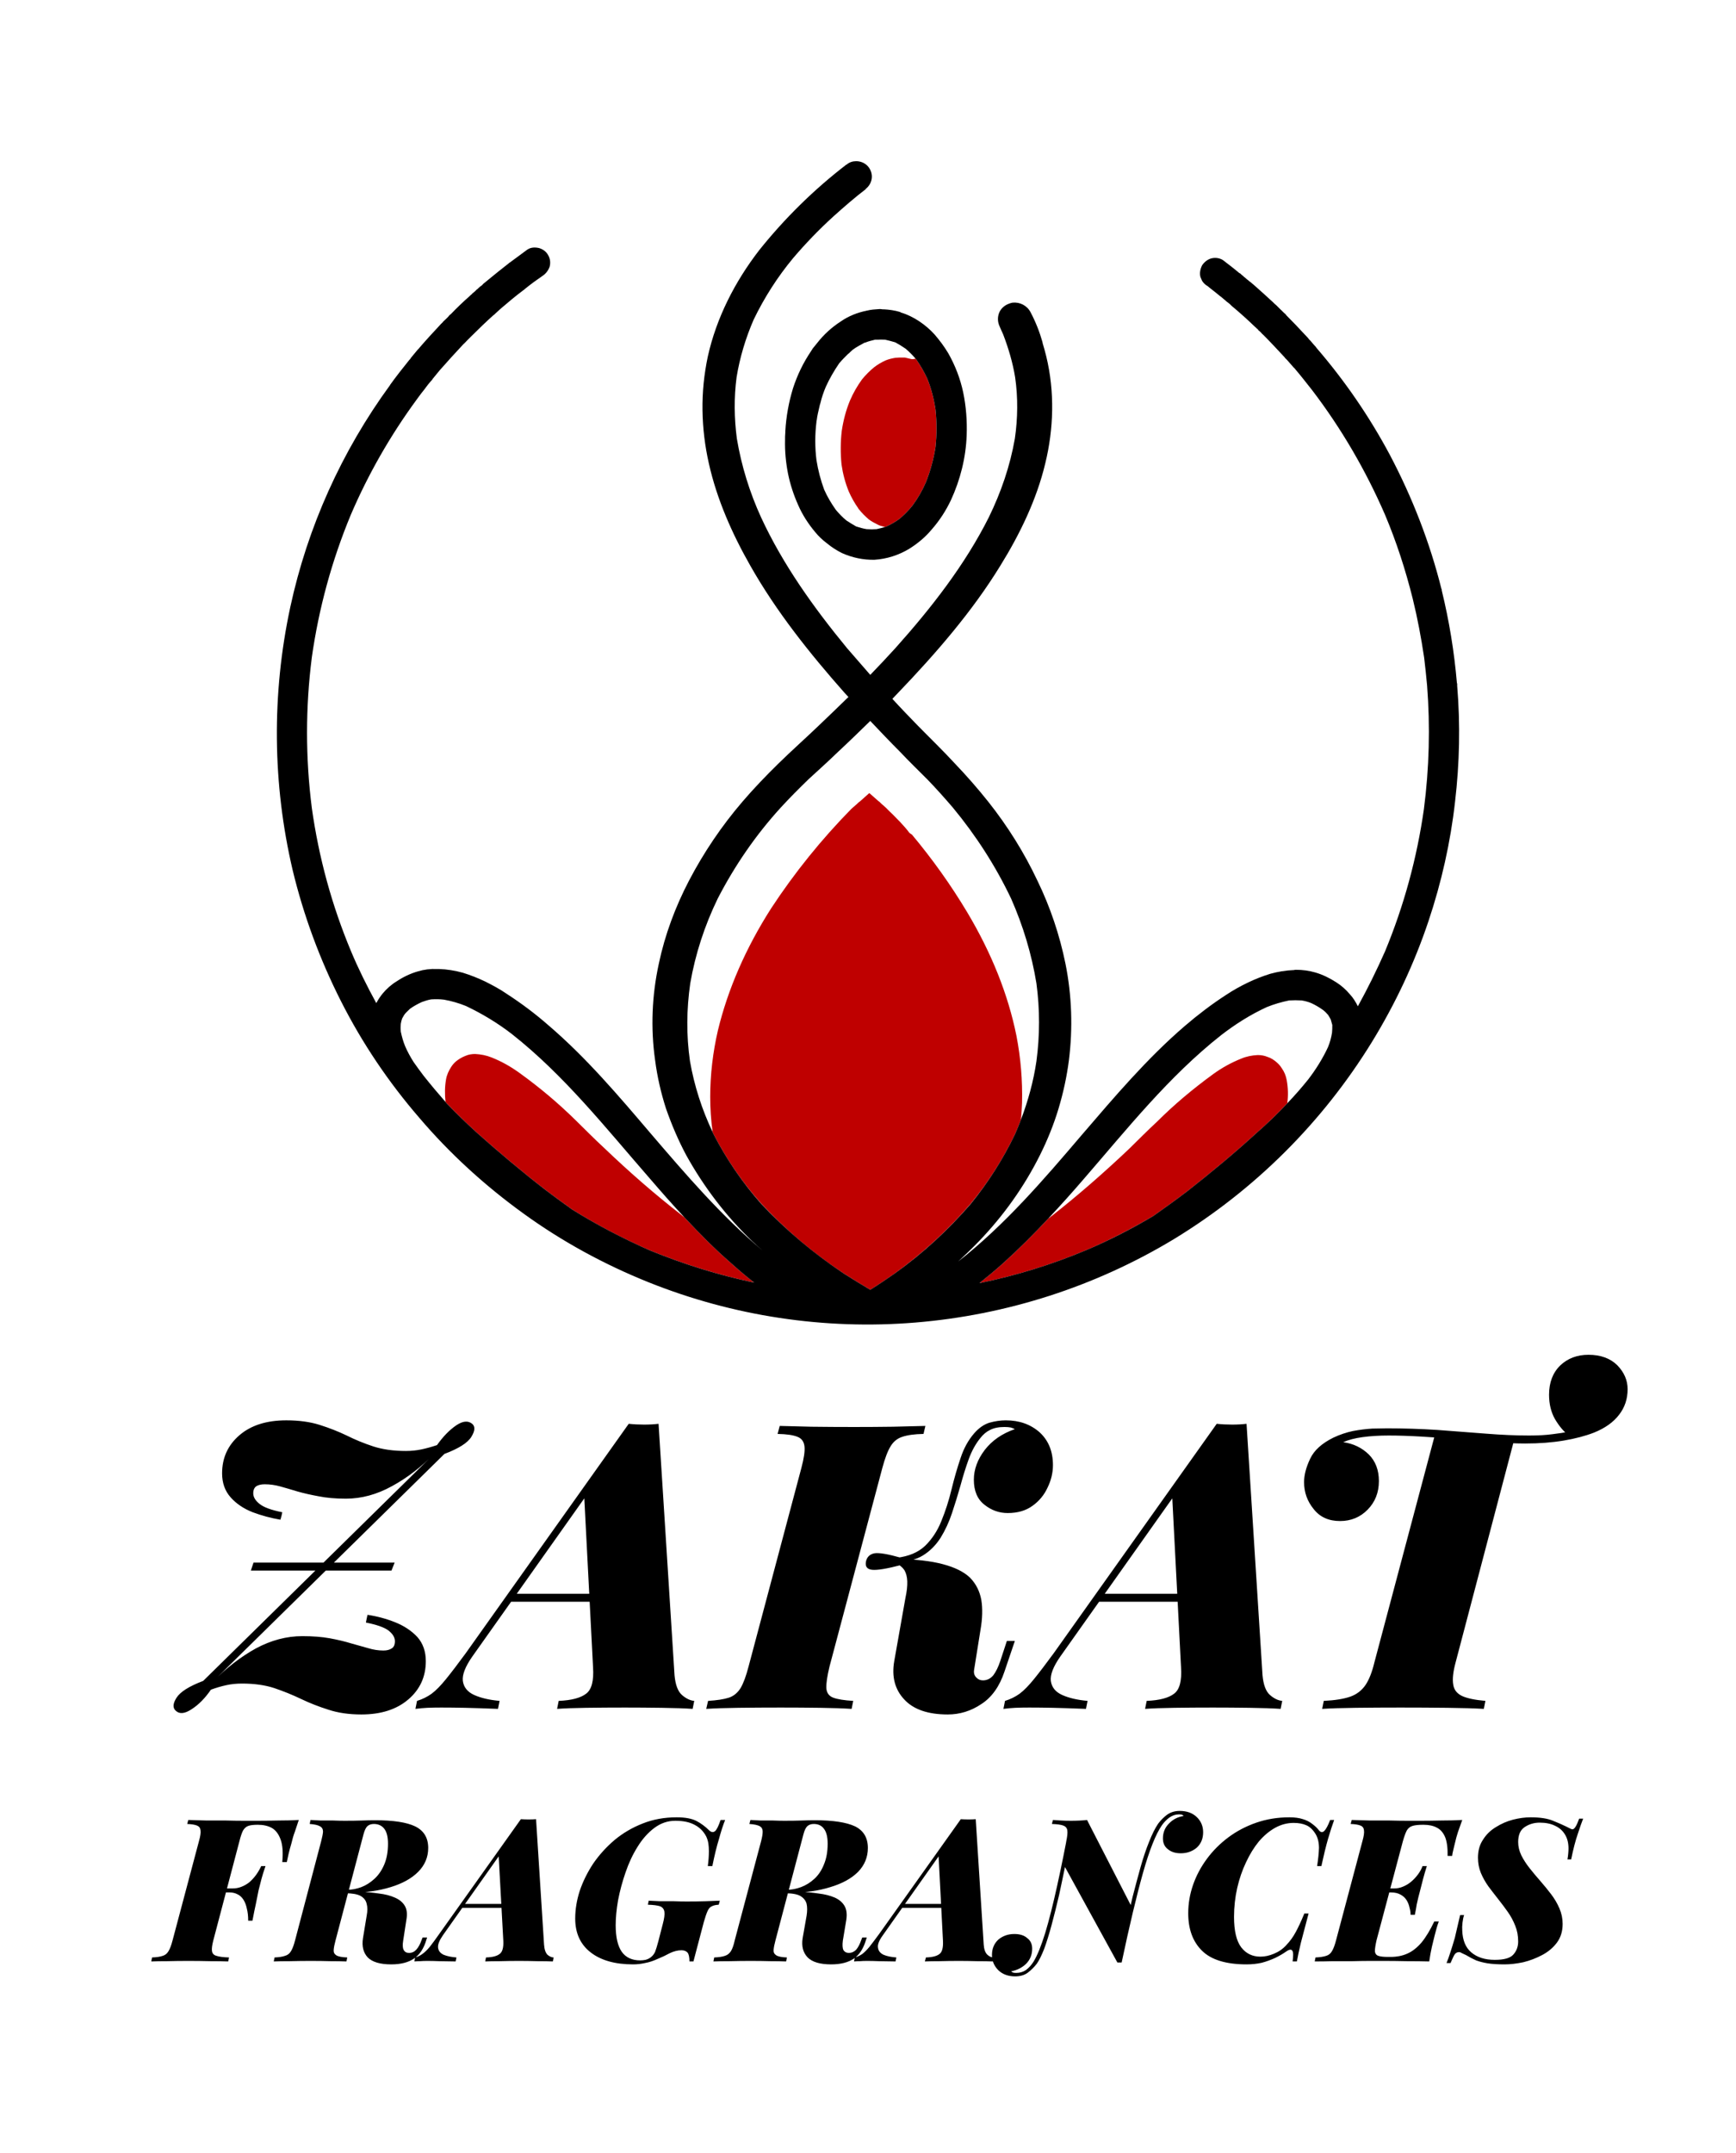
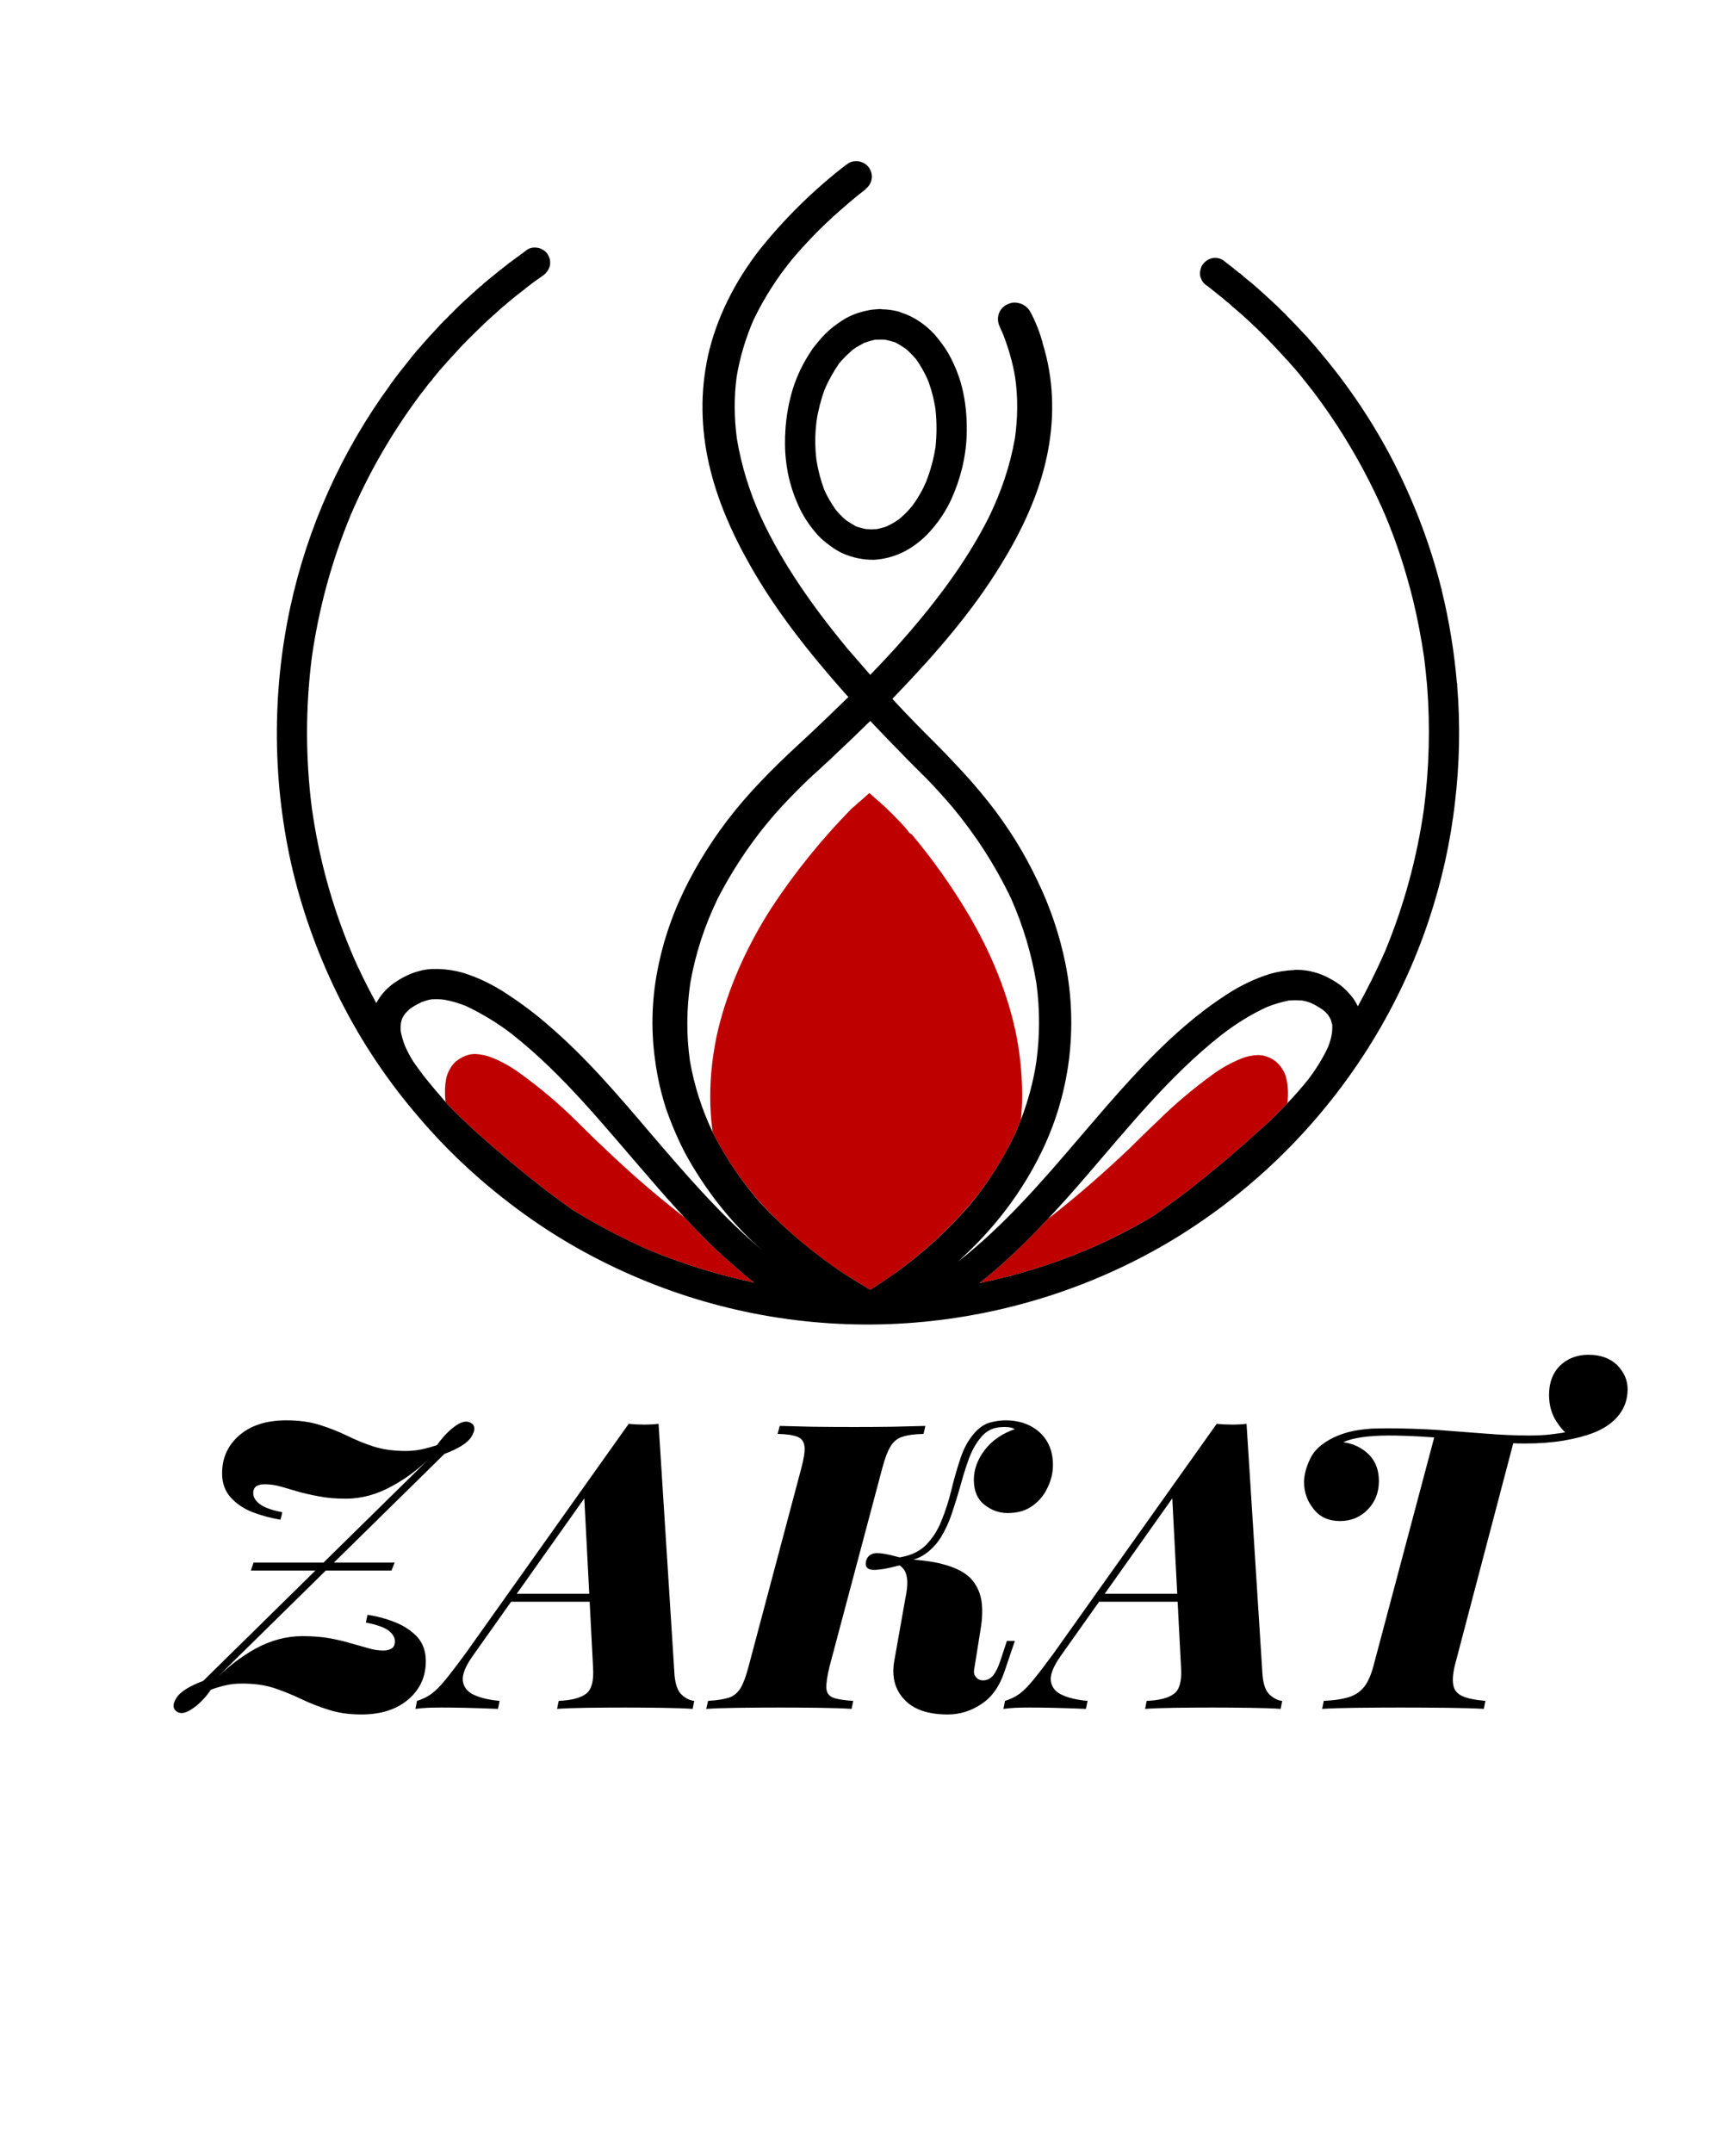
<svg xmlns="http://www.w3.org/2000/svg" version="1.1" viewBox="0 0 6.519 8.082">
  <g transform="matrix(1,0,0,1,0.604,5.221)">
    <g>
      <path d=" M 0.338 0.674 L 0.348 0.644 L 0.878 0.644 L 0.866 0.674 Z M 0.77 0.869 Q 0.77 0.869 0.773 0.854 Q 0.776 0.84 0.776 0.84 Q 0.83 0.848 0.88 0.868 Q 0.93 0.888 0.963 0.923 Q 0.995 0.959 0.995 1.014 Q 0.995 1.101 0.93 1.157 Q 0.864 1.214 0.753 1.214 Q 0.683 1.214 0.629 1.196 Q 0.575 1.179 0.527 1.156 Q 0.479 1.133 0.426 1.115 Q 0.374 1.098 0.305 1.098 Q 0.273 1.098 0.246 1.104 Q 0.218 1.11 0.188 1.121 Q 0.155 1.169 0.116 1.194 Q 0.077 1.22 0.056 1.2 Q 0.038 1.184 0.059 1.151 Q 0.08 1.118 0.159 1.088 L 1.029 0.233 Q 0.953 0.311 0.868 0.357 Q 0.783 0.404 0.695 0.404 Q 0.636 0.404 0.592 0.395 Q 0.548 0.387 0.513 0.377 Q 0.477 0.366 0.448 0.358 Q 0.419 0.35 0.39 0.35 Q 0.371 0.35 0.359 0.357 Q 0.347 0.365 0.347 0.384 Q 0.347 0.405 0.371 0.424 Q 0.395 0.443 0.456 0.455 Q 0.456 0.455 0.453 0.469 Q 0.449 0.483 0.449 0.483 Q 0.396 0.474 0.345 0.455 Q 0.294 0.435 0.262 0.399 Q 0.23 0.363 0.23 0.309 Q 0.23 0.222 0.295 0.166 Q 0.36 0.11 0.471 0.11 Q 0.542 0.11 0.596 0.127 Q 0.65 0.144 0.698 0.167 Q 0.746 0.191 0.798 0.208 Q 0.851 0.225 0.92 0.225 Q 0.951 0.225 0.979 0.219 Q 1.007 0.213 1.037 0.203 Q 1.071 0.155 1.109 0.129 Q 1.146 0.104 1.169 0.123 Q 1.187 0.138 1.166 0.172 Q 1.145 0.206 1.065 0.236 L 0.195 1.091 Q 0.272 1.013 0.357 0.966 Q 0.443 0.92 0.531 0.92 Q 0.59 0.92 0.634 0.928 Q 0.678 0.936 0.714 0.947 Q 0.749 0.957 0.778 0.965 Q 0.807 0.974 0.836 0.974 Q 0.855 0.974 0.867 0.966 Q 0.879 0.959 0.879 0.939 Q 0.879 0.918 0.855 0.899 Q 0.831 0.881 0.77 0.869 Z M 1.17 0.996 Q 1.13 1.053 1.134 1.088 Q 1.139 1.124 1.177 1.141 Q 1.215 1.158 1.272 1.163 L 1.266 1.193 Q 1.188 1.19 1.142 1.189 Q 1.095 1.188 1.053 1.188 Q 1.022 1.188 1.001 1.189 Q 0.98 1.19 0.956 1.193 L 0.962 1.163 Q 0.992 1.154 1.017 1.136 Q 1.041 1.118 1.071 1.081 Q 1.101 1.044 1.145 0.984 L 1.757 0.123 Q 1.784 0.126 1.815 0.126 Q 1.845 0.126 1.869 0.123 L 1.929 1.067 Q 1.934 1.121 1.957 1.141 Q 1.98 1.161 2.003 1.163 L 1.997 1.193 Q 1.953 1.19 1.88 1.189 Q 1.806 1.188 1.743 1.188 Q 1.667 1.188 1.598 1.189 Q 1.529 1.19 1.488 1.193 L 1.494 1.163 Q 1.566 1.16 1.597 1.136 Q 1.628 1.113 1.623 1.037 L 1.589 0.38 L 1.668 0.293 Z M 1.323 0.761 L 1.761 0.761 L 1.749 0.791 L 1.296 0.791 Z M 2.511 1.034 Q 2.498 1.088 2.499 1.115 Q 2.501 1.142 2.525 1.151 Q 2.549 1.16 2.6 1.163 L 2.594 1.193 Q 2.547 1.19 2.475 1.189 Q 2.403 1.188 2.328 1.188 Q 2.243 1.188 2.169 1.189 Q 2.094 1.19 2.048 1.193 L 2.055 1.163 Q 2.105 1.16 2.133 1.151 Q 2.16 1.142 2.177 1.115 Q 2.193 1.088 2.207 1.034 L 2.405 0.29 Q 2.42 0.234 2.417 0.208 Q 2.414 0.181 2.391 0.172 Q 2.367 0.162 2.316 0.161 L 2.324 0.131 Q 2.367 0.132 2.443 0.134 Q 2.519 0.135 2.604 0.135 Q 2.679 0.135 2.749 0.134 Q 2.819 0.132 2.871 0.131 L 2.864 0.161 Q 2.813 0.162 2.784 0.172 Q 2.756 0.181 2.74 0.208 Q 2.724 0.234 2.709 0.29 Z M 3.087 1.086 Q 3.11 1.086 3.126 1.067 Q 3.141 1.047 3.152 1.014 L 3.177 0.938 L 3.207 0.938 L 3.168 1.053 Q 3.14 1.137 3.081 1.175 Q 3.023 1.214 2.955 1.214 Q 2.843 1.214 2.791 1.157 Q 2.739 1.101 2.754 1.014 L 2.796 0.777 Q 2.804 0.74 2.803 0.714 Q 2.802 0.689 2.792 0.672 Q 2.781 0.656 2.759 0.645 L 2.762 0.63 Q 2.87 0.632 2.937 0.65 Q 3.005 0.668 3.039 0.701 Q 3.072 0.735 3.081 0.784 Q 3.089 0.833 3.078 0.896 L 3.054 1.046 Q 3.051 1.064 3.062 1.075 Q 3.072 1.086 3.087 1.086 Z M 2.78 0.653 Q 2.7 0.674 2.671 0.671 Q 2.642 0.668 2.648 0.639 Q 2.654 0.614 2.68 0.609 Q 2.706 0.605 2.78 0.626 Z M 3.077 0.177 Q 3.051 0.209 3.034 0.255 Q 3.017 0.302 3.003 0.354 Q 2.988 0.407 2.971 0.458 Q 2.954 0.509 2.928 0.551 Q 2.901 0.593 2.862 0.617 Q 2.822 0.642 2.76 0.641 L 2.763 0.626 Q 2.831 0.618 2.87 0.581 Q 2.909 0.543 2.931 0.488 Q 2.954 0.432 2.969 0.37 Q 2.984 0.308 3.003 0.252 Q 3.021 0.197 3.054 0.159 Q 3.08 0.129 3.111 0.119 Q 3.143 0.11 3.173 0.11 Q 3.249 0.11 3.3 0.155 Q 3.35 0.201 3.35 0.278 Q 3.35 0.321 3.33 0.362 Q 3.311 0.404 3.273 0.431 Q 3.236 0.458 3.18 0.458 Q 3.132 0.458 3.093 0.427 Q 3.053 0.396 3.053 0.333 Q 3.053 0.275 3.094 0.221 Q 3.135 0.168 3.207 0.143 Q 3.201 0.14 3.192 0.137 Q 3.182 0.135 3.168 0.135 Q 3.135 0.135 3.114 0.146 Q 3.093 0.156 3.077 0.177 Z M 3.378 0.996 Q 3.338 1.053 3.342 1.088 Q 3.347 1.124 3.385 1.141 Q 3.423 1.158 3.48 1.163 L 3.474 1.193 Q 3.396 1.19 3.35 1.189 Q 3.303 1.188 3.261 1.188 Q 3.23 1.188 3.209 1.189 Q 3.188 1.19 3.164 1.193 L 3.17 1.163 Q 3.2 1.154 3.225 1.136 Q 3.249 1.118 3.279 1.081 Q 3.309 1.044 3.353 0.984 L 3.965 0.123 Q 3.992 0.126 4.023 0.126 Q 4.053 0.126 4.077 0.123 L 4.137 1.067 Q 4.142 1.121 4.165 1.141 Q 4.188 1.161 4.211 1.163 L 4.205 1.193 Q 4.161 1.19 4.088 1.189 Q 4.014 1.188 3.951 1.188 Q 3.875 1.188 3.806 1.189 Q 3.737 1.19 3.696 1.193 L 3.702 1.163 Q 3.774 1.16 3.805 1.136 Q 3.836 1.113 3.831 1.037 L 3.797 0.38 L 3.876 0.293 Z M 3.531 0.761 L 3.969 0.761 L 3.957 0.791 L 3.504 0.791 Z M 5.361 -0.136 Q 5.429 -0.136 5.469 -0.097 Q 5.508 -0.057 5.508 -0.007 Q 5.508 0.048 5.476 0.089 Q 5.444 0.131 5.382 0.156 Q 5.333 0.175 5.268 0.186 Q 5.202 0.197 5.123 0.197 Q 5.073 0.197 5.009 0.192 Q 4.944 0.188 4.873 0.181 Q 4.802 0.175 4.734 0.171 Q 4.665 0.167 4.611 0.167 Q 4.557 0.167 4.513 0.173 Q 4.469 0.179 4.44 0.192 Q 4.497 0.2 4.536 0.238 Q 4.574 0.276 4.574 0.338 Q 4.574 0.402 4.532 0.445 Q 4.49 0.488 4.428 0.488 Q 4.364 0.488 4.329 0.443 Q 4.293 0.399 4.293 0.342 Q 4.293 0.302 4.316 0.254 Q 4.338 0.207 4.403 0.175 Q 4.439 0.158 4.477 0.15 Q 4.515 0.143 4.549 0.141 Q 4.583 0.14 4.604 0.14 Q 4.698 0.14 4.793 0.146 Q 4.887 0.153 4.976 0.16 Q 5.064 0.167 5.138 0.167 Q 5.19 0.167 5.226 0.162 Q 5.261 0.158 5.289 0.152 L 5.285 0.165 Q 5.258 0.144 5.235 0.105 Q 5.213 0.066 5.213 0.014 Q 5.213 -0.055 5.255 -0.096 Q 5.297 -0.136 5.361 -0.136 Z M 4.785 0.162 Q 4.785 0.162 4.815 0.164 Q 4.845 0.167 4.89 0.169 Q 4.934 0.173 4.978 0.175 Q 5.022 0.179 5.052 0.181 Q 5.082 0.183 5.082 0.183 L 4.862 1.019 Q 4.848 1.071 4.853 1.101 Q 4.857 1.131 4.887 1.145 Q 4.916 1.158 4.974 1.163 L 4.968 1.193 Q 4.916 1.19 4.831 1.189 Q 4.746 1.188 4.655 1.188 Q 4.568 1.188 4.488 1.189 Q 4.409 1.19 4.361 1.193 L 4.367 1.163 Q 4.43 1.16 4.467 1.147 Q 4.503 1.134 4.524 1.103 Q 4.544 1.073 4.557 1.019 Z" fill="#000000" fill-rule="nonzero" />
    </g>
    <g>
-       <path d=" M 0.189 1.882 L 0.192 1.867 L 0.352 1.867 L 0.35 1.882 Z M 0.456 1.768 Q 0.461 1.715 0.45 1.684 Q 0.439 1.653 0.417 1.64 Q 0.395 1.628 0.365 1.628 L 0.363 1.628 Q 0.341 1.628 0.329 1.632 Q 0.317 1.636 0.309 1.649 Q 0.302 1.662 0.295 1.69 L 0.197 2.062 Q 0.19 2.089 0.192 2.102 Q 0.194 2.116 0.209 2.12 Q 0.224 2.125 0.256 2.126 L 0.253 2.141 Q 0.227 2.14 0.186 2.14 Q 0.145 2.139 0.104 2.139 Q 0.061 2.139 0.024 2.14 Q -0.013 2.14 -0.036 2.141 L -0.033 2.126 Q -0.007 2.125 0.007 2.12 Q 0.021 2.116 0.029 2.102 Q 0.037 2.089 0.044 2.062 L 0.143 1.69 Q 0.151 1.662 0.149 1.649 Q 0.148 1.636 0.136 1.631 Q 0.124 1.626 0.099 1.625 L 0.103 1.61 Q 0.135 1.611 0.172 1.612 Q 0.208 1.612 0.245 1.612 Q 0.281 1.613 0.312 1.613 Q 0.343 1.613 0.363 1.613 Q 0.398 1.613 0.44 1.612 Q 0.483 1.612 0.518 1.61 Q 0.509 1.637 0.503 1.655 Q 0.496 1.673 0.49 1.699 Q 0.484 1.719 0.48 1.736 Q 0.476 1.754 0.473 1.768 Z M 0.269 1.867 Q 0.287 1.867 0.302 1.861 Q 0.318 1.855 0.332 1.844 Q 0.345 1.833 0.357 1.817 Q 0.368 1.802 0.377 1.783 L 0.393 1.783 Q 0.383 1.812 0.378 1.831 Q 0.373 1.85 0.367 1.874 Q 0.362 1.898 0.357 1.924 Q 0.351 1.951 0.344 1.988 L 0.328 1.988 Q 0.328 1.962 0.323 1.943 Q 0.319 1.923 0.31 1.909 Q 0.301 1.895 0.288 1.889 Q 0.275 1.882 0.259 1.882 Z M 0.693 1.874 Q 0.702 1.875 0.711 1.876 Q 0.72 1.877 0.729 1.877 Q 0.737 1.878 0.746 1.879 Q 0.784 1.881 0.819 1.886 Q 0.853 1.89 0.878 1.901 Q 0.904 1.912 0.916 1.932 Q 0.928 1.952 0.922 1.985 L 0.91 2.063 Q 0.906 2.087 0.912 2.098 Q 0.918 2.109 0.932 2.109 Q 0.948 2.109 0.959 2.097 Q 0.971 2.084 0.979 2.061 L 0.983 2.051 L 1 2.051 L 0.997 2.06 Q 0.983 2.108 0.951 2.13 Q 0.919 2.152 0.865 2.152 Q 0.803 2.152 0.777 2.126 Q 0.752 2.099 0.759 2.054 L 0.773 1.969 Q 0.778 1.943 0.773 1.925 Q 0.769 1.906 0.75 1.895 Q 0.731 1.885 0.692 1.885 Z M 0.678 1.884 L 0.682 1.872 L 0.701 1.872 Q 0.726 1.872 0.753 1.862 Q 0.779 1.852 0.802 1.831 Q 0.825 1.81 0.839 1.777 Q 0.853 1.744 0.853 1.699 Q 0.853 1.661 0.839 1.643 Q 0.825 1.625 0.8 1.625 Q 0.785 1.625 0.776 1.633 Q 0.767 1.641 0.761 1.664 L 0.656 2.062 Q 0.65 2.084 0.649 2.098 Q 0.648 2.111 0.659 2.118 Q 0.67 2.125 0.7 2.126 L 0.697 2.141 Q 0.671 2.14 0.637 2.14 Q 0.603 2.139 0.563 2.139 Q 0.523 2.139 0.485 2.14 Q 0.446 2.14 0.424 2.141 L 0.427 2.126 Q 0.452 2.125 0.466 2.12 Q 0.481 2.116 0.489 2.102 Q 0.497 2.089 0.504 2.062 L 0.602 1.69 Q 0.608 1.667 0.609 1.654 Q 0.609 1.64 0.598 1.634 Q 0.587 1.627 0.559 1.625 L 0.562 1.61 Q 0.578 1.611 0.6 1.612 Q 0.623 1.612 0.647 1.612 Q 0.671 1.613 0.69 1.613 Q 0.73 1.613 0.756 1.612 Q 0.781 1.611 0.805 1.611 Q 0.907 1.611 0.955 1.634 Q 1.004 1.658 1.004 1.715 Q 1.004 1.767 0.966 1.805 Q 0.929 1.842 0.863 1.862 Q 0.796 1.883 0.708 1.883 Z M 1.059 2.043 Q 1.039 2.072 1.041 2.089 Q 1.043 2.107 1.062 2.116 Q 1.082 2.124 1.11 2.126 L 1.107 2.141 Q 1.068 2.14 1.045 2.14 Q 1.022 2.139 1.001 2.139 Q 0.985 2.139 0.974 2.14 Q 0.964 2.14 0.952 2.141 L 0.955 2.126 Q 0.97 2.122 0.982 2.113 Q 0.995 2.104 1.01 2.086 Q 1.025 2.067 1.046 2.037 L 1.352 1.607 Q 1.366 1.608 1.381 1.608 Q 1.397 1.608 1.409 1.607 L 1.439 2.078 Q 1.441 2.105 1.452 2.116 Q 1.464 2.126 1.475 2.126 L 1.472 2.141 Q 1.451 2.14 1.414 2.14 Q 1.377 2.139 1.346 2.139 Q 1.307 2.139 1.273 2.14 Q 1.238 2.14 1.218 2.141 L 1.221 2.126 Q 1.257 2.125 1.272 2.113 Q 1.288 2.102 1.286 2.063 L 1.268 1.735 L 1.308 1.691 Z M 1.136 1.925 L 1.355 1.925 L 1.349 1.94 L 1.122 1.94 Z M 1.8 2.137 Q 1.81 2.137 1.82 2.135 Q 1.831 2.132 1.839 2.126 Q 1.85 2.118 1.856 2.105 Q 1.861 2.092 1.868 2.066 L 1.885 2 Q 1.893 1.97 1.891 1.955 Q 1.889 1.94 1.875 1.934 Q 1.86 1.929 1.829 1.928 L 1.832 1.913 Q 1.85 1.914 1.874 1.915 Q 1.899 1.915 1.926 1.915 Q 1.952 1.916 1.975 1.916 Q 2.013 1.916 2.046 1.915 Q 2.078 1.914 2.099 1.913 L 2.095 1.928 Q 2.078 1.929 2.069 1.934 Q 2.059 1.938 2.053 1.952 Q 2.047 1.965 2.039 1.993 L 2 2.141 L 1.985 2.141 Q 1.985 2.117 1.978 2.108 Q 1.97 2.099 1.955 2.099 Q 1.934 2.099 1.911 2.11 Q 1.889 2.122 1.869 2.13 Q 1.841 2.143 1.818 2.147 Q 1.796 2.152 1.773 2.152 Q 1.672 2.152 1.614 2.107 Q 1.556 2.062 1.556 1.98 Q 1.556 1.929 1.573 1.876 Q 1.591 1.823 1.624 1.773 Q 1.658 1.724 1.704 1.685 Q 1.751 1.646 1.81 1.623 Q 1.868 1.6 1.937 1.6 Q 1.985 1.6 2.012 1.614 Q 2.038 1.628 2.059 1.649 Q 2.071 1.66 2.081 1.652 Q 2.09 1.645 2.102 1.61 L 2.119 1.61 Q 2.107 1.64 2.096 1.681 Q 2.083 1.723 2.071 1.783 L 2.054 1.783 Q 2.056 1.768 2.057 1.754 Q 2.058 1.74 2.058 1.727 Q 2.058 1.711 2.056 1.698 Q 2.054 1.685 2.048 1.672 Q 2.033 1.643 2.004 1.628 Q 1.976 1.613 1.932 1.613 Q 1.889 1.613 1.853 1.64 Q 1.817 1.667 1.79 1.711 Q 1.763 1.754 1.745 1.807 Q 1.727 1.859 1.717 1.911 Q 1.708 1.963 1.708 2.005 Q 1.708 2.072 1.731 2.105 Q 1.754 2.137 1.8 2.137 Z M 2.345 1.874 Q 2.353 1.875 2.363 1.876 Q 2.372 1.877 2.38 1.877 Q 2.389 1.878 2.398 1.879 Q 2.436 1.881 2.47 1.886 Q 2.504 1.89 2.53 1.901 Q 2.555 1.912 2.567 1.932 Q 2.579 1.952 2.574 1.985 L 2.561 2.063 Q 2.558 2.087 2.563 2.098 Q 2.57 2.109 2.584 2.109 Q 2.599 2.109 2.611 2.097 Q 2.622 2.084 2.63 2.061 L 2.634 2.051 L 2.651 2.051 L 2.648 2.06 Q 2.634 2.108 2.603 2.13 Q 2.571 2.152 2.517 2.152 Q 2.455 2.152 2.429 2.126 Q 2.403 2.099 2.41 2.054 L 2.425 1.969 Q 2.429 1.943 2.425 1.925 Q 2.42 1.906 2.401 1.895 Q 2.383 1.885 2.343 1.885 Z M 2.329 1.884 L 2.333 1.872 L 2.352 1.872 Q 2.377 1.872 2.404 1.862 Q 2.431 1.852 2.454 1.831 Q 2.477 1.81 2.49 1.777 Q 2.504 1.744 2.504 1.699 Q 2.504 1.661 2.49 1.643 Q 2.477 1.625 2.452 1.625 Q 2.437 1.625 2.428 1.633 Q 2.419 1.641 2.413 1.664 L 2.308 2.062 Q 2.302 2.084 2.301 2.098 Q 2.3 2.111 2.311 2.118 Q 2.322 2.125 2.351 2.126 L 2.348 2.141 Q 2.323 2.14 2.289 2.14 Q 2.255 2.139 2.215 2.139 Q 2.175 2.139 2.136 2.14 Q 2.098 2.14 2.075 2.141 L 2.078 2.126 Q 2.104 2.125 2.118 2.12 Q 2.132 2.116 2.141 2.102 Q 2.149 2.089 2.155 2.062 L 2.254 1.69 Q 2.26 1.667 2.26 1.654 Q 2.26 1.64 2.25 1.634 Q 2.239 1.627 2.21 1.625 L 2.214 1.61 Q 2.229 1.611 2.252 1.612 Q 2.274 1.612 2.298 1.612 Q 2.323 1.613 2.341 1.613 Q 2.381 1.613 2.407 1.612 Q 2.433 1.611 2.456 1.611 Q 2.558 1.611 2.607 1.634 Q 2.655 1.658 2.655 1.715 Q 2.655 1.767 2.618 1.805 Q 2.581 1.842 2.514 1.862 Q 2.448 1.883 2.36 1.883 Z M 2.711 2.043 Q 2.69 2.072 2.693 2.089 Q 2.695 2.107 2.714 2.116 Q 2.733 2.124 2.762 2.126 L 2.759 2.141 Q 2.72 2.14 2.696 2.14 Q 2.673 2.139 2.652 2.139 Q 2.636 2.139 2.626 2.14 Q 2.615 2.14 2.603 2.141 L 2.606 2.126 Q 2.621 2.122 2.634 2.113 Q 2.646 2.104 2.661 2.086 Q 2.676 2.067 2.698 2.037 L 3.004 1.607 Q 3.017 1.608 3.033 1.608 Q 3.048 1.608 3.06 1.607 L 3.09 2.078 Q 3.092 2.105 3.104 2.116 Q 3.115 2.126 3.127 2.126 L 3.124 2.141 Q 3.102 2.14 3.065 2.14 Q 3.029 2.139 2.997 2.139 Q 2.959 2.139 2.924 2.14 Q 2.89 2.14 2.869 2.141 L 2.873 2.126 Q 2.909 2.125 2.924 2.113 Q 2.939 2.102 2.937 2.063 L 2.92 1.735 L 2.96 1.691 Z M 2.787 1.925 L 3.006 1.925 L 3 1.94 L 2.774 1.94 Z M 3.592 2.145 L 3.391 1.779 Q 3.391 1.779 3.392 1.766 Q 3.394 1.752 3.395 1.735 Q 3.397 1.717 3.398 1.703 Q 3.4 1.69 3.4 1.69 Q 3.406 1.662 3.404 1.649 Q 3.402 1.636 3.389 1.631 Q 3.376 1.626 3.346 1.625 L 3.35 1.61 Q 3.362 1.611 3.38 1.612 Q 3.397 1.613 3.417 1.613 Q 3.452 1.613 3.478 1.61 L 3.646 1.937 Q 3.646 1.937 3.643 1.952 Q 3.64 1.967 3.636 1.991 Q 3.631 2.015 3.627 2.041 Q 3.623 2.068 3.618 2.092 Q 3.613 2.115 3.611 2.13 Q 3.608 2.145 3.608 2.145 Z M 3.823 1.589 Q 3.804 1.589 3.787 1.601 Q 3.771 1.613 3.759 1.63 Q 3.724 1.681 3.688 1.809 Q 3.652 1.937 3.608 2.145 L 3.598 2.124 Q 3.609 2.074 3.622 2.016 Q 3.635 1.958 3.649 1.899 Q 3.664 1.841 3.679 1.787 Q 3.694 1.734 3.711 1.692 Q 3.728 1.649 3.745 1.624 Q 3.76 1.604 3.779 1.59 Q 3.799 1.576 3.826 1.576 Q 3.866 1.576 3.89 1.599 Q 3.914 1.622 3.914 1.656 Q 3.914 1.692 3.89 1.714 Q 3.865 1.735 3.83 1.735 Q 3.8 1.735 3.782 1.72 Q 3.763 1.706 3.763 1.679 Q 3.763 1.646 3.786 1.623 Q 3.808 1.6 3.841 1.595 Q 3.838 1.592 3.834 1.59 Q 3.829 1.589 3.823 1.589 Z M 3.212 2.184 Q 3.233 2.184 3.249 2.173 Q 3.265 2.161 3.277 2.142 Q 3.298 2.108 3.321 2.034 Q 3.343 1.961 3.366 1.856 Q 3.389 1.752 3.412 1.628 L 3.425 1.643 Q 3.413 1.705 3.399 1.768 Q 3.386 1.832 3.373 1.892 Q 3.359 1.952 3.345 2.004 Q 3.331 2.056 3.317 2.094 Q 3.302 2.132 3.289 2.15 Q 3.275 2.168 3.257 2.182 Q 3.238 2.197 3.208 2.197 Q 3.169 2.197 3.145 2.174 Q 3.121 2.15 3.121 2.117 Q 3.121 2.081 3.145 2.059 Q 3.17 2.038 3.205 2.038 Q 3.236 2.038 3.253 2.053 Q 3.272 2.067 3.272 2.093 Q 3.272 2.127 3.249 2.15 Q 3.226 2.172 3.193 2.178 Q 3.196 2.181 3.201 2.183 Q 3.206 2.184 3.212 2.184 Z M 4.406 1.61 Q 4.395 1.64 4.383 1.681 Q 4.371 1.723 4.358 1.783 L 4.342 1.783 Q 4.348 1.745 4.349 1.715 Q 4.349 1.685 4.337 1.664 Q 4.322 1.639 4.302 1.63 Q 4.282 1.621 4.254 1.621 Q 4.218 1.621 4.185 1.639 Q 4.151 1.658 4.123 1.691 Q 4.096 1.724 4.075 1.769 Q 4.054 1.813 4.042 1.865 Q 4.03 1.918 4.03 1.974 Q 4.03 2.052 4.057 2.088 Q 4.084 2.123 4.129 2.123 Q 4.154 2.123 4.18 2.112 Q 4.207 2.101 4.226 2.08 Q 4.247 2.058 4.261 2.032 Q 4.276 2.005 4.294 1.961 L 4.31 1.961 Q 4.292 2.03 4.281 2.071 Q 4.271 2.113 4.266 2.141 L 4.25 2.141 Q 4.252 2.126 4.252 2.116 Q 4.252 2.101 4.246 2.098 Q 4.24 2.094 4.227 2.103 Q 4.207 2.117 4.184 2.128 Q 4.16 2.139 4.134 2.146 Q 4.107 2.152 4.077 2.152 Q 3.962 2.152 3.91 2.101 Q 3.858 2.05 3.858 1.96 Q 3.858 1.906 3.876 1.854 Q 3.894 1.802 3.928 1.756 Q 3.962 1.71 4.009 1.675 Q 4.056 1.64 4.114 1.62 Q 4.172 1.6 4.238 1.6 Q 4.268 1.6 4.289 1.607 Q 4.309 1.613 4.324 1.625 Q 4.339 1.636 4.349 1.649 Q 4.359 1.661 4.369 1.651 Q 4.379 1.641 4.391 1.61 Z M 4.55 1.882 L 4.553 1.867 L 4.714 1.867 L 4.711 1.882 Z M 4.631 1.867 Q 4.649 1.867 4.665 1.86 Q 4.682 1.853 4.696 1.841 Q 4.71 1.829 4.721 1.814 Q 4.732 1.799 4.738 1.783 L 4.754 1.783 Q 4.745 1.812 4.74 1.831 Q 4.735 1.85 4.729 1.874 Q 4.725 1.889 4.722 1.901 Q 4.719 1.913 4.716 1.927 Q 4.714 1.941 4.709 1.966 L 4.693 1.966 Q 4.693 1.953 4.689 1.939 Q 4.686 1.924 4.678 1.911 Q 4.67 1.898 4.655 1.89 Q 4.641 1.882 4.62 1.882 Z M 4.832 1.745 Q 4.833 1.701 4.823 1.675 Q 4.812 1.649 4.792 1.639 Q 4.772 1.628 4.742 1.628 L 4.739 1.628 Q 4.715 1.628 4.701 1.632 Q 4.687 1.636 4.679 1.649 Q 4.672 1.662 4.664 1.69 L 4.565 2.062 Q 4.559 2.089 4.559 2.102 Q 4.56 2.116 4.572 2.12 Q 4.583 2.124 4.608 2.124 L 4.618 2.124 Q 4.654 2.124 4.682 2.111 Q 4.709 2.099 4.734 2.07 Q 4.758 2.041 4.782 1.991 L 4.799 1.991 Q 4.795 2.001 4.791 2.015 Q 4.787 2.03 4.783 2.045 Q 4.779 2.06 4.773 2.086 Q 4.767 2.113 4.763 2.141 Q 4.725 2.14 4.678 2.14 Q 4.631 2.139 4.594 2.139 Q 4.574 2.139 4.543 2.139 Q 4.512 2.139 4.476 2.14 Q 4.439 2.14 4.403 2.14 Q 4.366 2.141 4.333 2.141 L 4.336 2.126 Q 4.361 2.125 4.376 2.12 Q 4.39 2.116 4.398 2.102 Q 4.406 2.089 4.413 2.062 L 4.512 1.69 Q 4.52 1.662 4.518 1.649 Q 4.517 1.636 4.505 1.631 Q 4.493 1.626 4.468 1.625 L 4.472 1.61 Q 4.504 1.611 4.541 1.612 Q 4.577 1.612 4.614 1.612 Q 4.65 1.613 4.681 1.613 Q 4.712 1.613 4.732 1.613 Q 4.766 1.613 4.809 1.612 Q 4.852 1.612 4.887 1.61 Q 4.877 1.637 4.871 1.655 Q 4.865 1.673 4.859 1.699 Q 4.856 1.712 4.853 1.724 Q 4.85 1.736 4.849 1.745 Z M 5.341 1.605 Q 5.333 1.625 5.321 1.662 Q 5.308 1.699 5.296 1.758 L 5.282 1.758 Q 5.284 1.748 5.285 1.736 Q 5.286 1.725 5.286 1.717 Q 5.286 1.686 5.273 1.665 Q 5.26 1.643 5.236 1.632 Q 5.212 1.62 5.178 1.62 Q 5.146 1.62 5.121 1.637 Q 5.097 1.653 5.097 1.693 Q 5.097 1.718 5.109 1.743 Q 5.121 1.767 5.14 1.791 Q 5.159 1.815 5.181 1.84 Q 5.202 1.864 5.221 1.889 Q 5.24 1.914 5.252 1.942 Q 5.264 1.97 5.264 2 Q 5.264 2.042 5.242 2.071 Q 5.221 2.099 5.187 2.117 Q 5.153 2.135 5.116 2.144 Q 5.078 2.152 5.046 2.152 Q 5.007 2.152 4.982 2.148 Q 4.958 2.144 4.939 2.137 Q 4.921 2.129 4.901 2.117 Q 4.893 2.113 4.886 2.11 Q 4.88 2.106 4.875 2.106 Q 4.865 2.106 4.859 2.114 Q 4.853 2.123 4.843 2.147 L 4.828 2.147 Q 4.835 2.13 4.842 2.108 Q 4.849 2.087 4.859 2.053 Q 4.867 2.018 4.879 1.967 L 4.894 1.967 Q 4.89 1.978 4.888 1.995 Q 4.886 2.012 4.887 2.025 Q 4.889 2.08 4.921 2.107 Q 4.954 2.135 5.009 2.135 Q 5.062 2.135 5.079 2.115 Q 5.097 2.095 5.097 2.066 Q 5.097 2.034 5.086 2.007 Q 5.075 1.979 5.058 1.955 Q 5.041 1.931 5.022 1.907 Q 5.003 1.883 4.985 1.859 Q 4.968 1.835 4.957 1.809 Q 4.946 1.782 4.946 1.752 Q 4.946 1.712 4.965 1.684 Q 4.983 1.655 5.013 1.637 Q 5.043 1.618 5.077 1.609 Q 5.112 1.6 5.144 1.6 Q 5.197 1.6 5.228 1.613 Q 5.26 1.626 5.276 1.634 Q 5.282 1.637 5.29 1.641 Q 5.297 1.645 5.301 1.645 Q 5.312 1.645 5.326 1.605 Z" fill="#000000" fill-rule="nonzero" />
-     </g>
+       </g>
    <g clip-path="url(&quot;#SvgjsClipPath1014&quot;)">
      <path d=" M 1.966 -0.652 C 1.963 -0.654 1.961 -0.656 1.958 -0.658 C 1.959 -0.658 1.96 -0.657 1.961 -0.656 L 1.957 -0.659 L 1.956 -0.66 C 1.854 -0.739 1.757 -0.824 1.664 -0.913 C 1.628 -0.946 1.594 -0.981 1.559 -1.015 C 1.493 -1.08 1.423 -1.139 1.348 -1.193 C 1.315 -1.217 1.28 -1.237 1.242 -1.252 C 1.222 -1.26 1.201 -1.264 1.18 -1.265 C 1.168 -1.265 1.155 -1.263 1.144 -1.258 C 1.131 -1.253 1.119 -1.246 1.108 -1.237 C 1.101 -1.231 1.095 -1.224 1.09 -1.216 C 1.081 -1.202 1.074 -1.187 1.071 -1.17 C 1.066 -1.142 1.066 -1.113 1.069 -1.085 C 1.071 -1.083 1.072 -1.081 1.074 -1.079 C 1.109 -1.042 1.146 -1.007 1.184 -0.972 C 1.268 -0.897 1.355 -0.824 1.444 -0.755 C 1.477 -0.73 1.511 -0.705 1.545 -0.681 C 1.638 -0.623 1.735 -0.572 1.836 -0.528 C 1.963 -0.476 2.094 -0.435 2.228 -0.407 C 2.197 -0.431 2.168 -0.456 2.139 -0.482 C 2.078 -0.535 2.021 -0.593 1.966 -0.652 Z" fill="#bf0000" transform="matrix(1,0,0,1,0,0)" fill-rule="nonzero" />
      <path d=" M 3.23 -1.019 C 3.232 -1.04 3.233 -1.061 3.234 -1.082 C 3.236 -1.166 3.229 -1.25 3.213 -1.333 C 3.182 -1.487 3.12 -1.643 3.028 -1.797 C 2.967 -1.899 2.897 -1.997 2.82 -2.089 C 2.817 -2.09 2.814 -2.093 2.811 -2.095 C 2.8 -2.11 2.788 -2.123 2.775 -2.137 C 2.773 -2.139 2.771 -2.141 2.769 -2.143 C 2.759 -2.153 2.749 -2.164 2.738 -2.174 C 2.733 -2.179 2.728 -2.184 2.723 -2.189 L 2.723 -2.189 C 2.718 -2.194 2.712 -2.199 2.706 -2.204 C 2.703 -2.207 2.7 -2.21 2.697 -2.213 L 2.696 -2.213 C 2.685 -2.223 2.673 -2.233 2.662 -2.243 L 2.66 -2.244 C 2.648 -2.233 2.635 -2.222 2.623 -2.211 L 2.623 -2.211 L 2.622 -2.211 C 2.615 -2.204 2.608 -2.198 2.601 -2.192 L 2.601 -2.192 C 2.599 -2.19 2.596 -2.188 2.593 -2.185 C 2.481 -2.071 2.38 -1.946 2.292 -1.812 C 2.196 -1.662 2.129 -1.507 2.092 -1.354 C 2.073 -1.272 2.063 -1.188 2.063 -1.104 C 2.063 -1.06 2.066 -1.016 2.072 -0.972 C 2.073 -0.969 2.074 -0.967 2.075 -0.965 C 2.124 -0.87 2.184 -0.782 2.255 -0.703 C 2.347 -0.604 2.45 -0.517 2.563 -0.442 C 2.596 -0.421 2.63 -0.4 2.664 -0.38 C 2.696 -0.4 2.727 -0.421 2.757 -0.442 C 2.862 -0.518 2.957 -0.605 3.041 -0.703 C 3.107 -0.783 3.163 -0.871 3.208 -0.965 C 3.216 -0.983 3.223 -1.001 3.23 -1.019 Z" fill="#bf0000" transform="matrix(1,0,0,1,0,0)" fill-rule="nonzero" />
      <path d=" M 4.228 -1.166 C 4.225 -1.183 4.219 -1.198 4.209 -1.212 C 4.204 -1.22 4.198 -1.227 4.191 -1.233 C 4.181 -1.242 4.169 -1.25 4.156 -1.254 C 4.144 -1.259 4.132 -1.261 4.119 -1.261 C 4.098 -1.26 4.077 -1.256 4.058 -1.248 C 4.02 -1.233 3.984 -1.213 3.951 -1.189 C 3.877 -1.135 3.806 -1.076 3.741 -1.011 C 3.705 -0.978 3.671 -0.943 3.636 -0.909 C 3.542 -0.82 3.445 -0.735 3.344 -0.656 L 3.342 -0.655 L 3.339 -0.652 C 3.34 -0.653 3.341 -0.654 3.342 -0.654 C 3.339 -0.652 3.336 -0.65 3.333 -0.648 C 3.278 -0.589 3.221 -0.532 3.161 -0.478 C 3.133 -0.453 3.104 -0.429 3.074 -0.405 C 3.211 -0.433 3.344 -0.474 3.473 -0.528 C 3.561 -0.565 3.645 -0.609 3.727 -0.657 C 3.771 -0.688 3.814 -0.719 3.856 -0.751 C 3.945 -0.821 4.032 -0.893 4.115 -0.969 C 4.155 -1.004 4.194 -1.041 4.23 -1.08 C 4.234 -1.109 4.233 -1.138 4.228 -1.166 Z" fill="#bf0000" transform="matrix(1,0,0,1,0,0)" fill-rule="nonzero" />
-       <path d=" M 2.583 -3.377 C 2.593 -3.354 2.605 -3.333 2.619 -3.313 L 2.619 -3.312 L 2.621 -3.31 C 2.632 -3.296 2.645 -3.283 2.659 -3.271 C 2.67 -3.263 2.682 -3.257 2.694 -3.251 C 2.696 -3.25 2.698 -3.249 2.701 -3.248 C 2.701 -3.248 2.701 -3.248 2.701 -3.248 C 2.707 -3.246 2.713 -3.245 2.719 -3.243 C 2.722 -3.244 2.726 -3.245 2.729 -3.247 C 2.744 -3.254 2.759 -3.263 2.773 -3.273 C 2.791 -3.288 2.808 -3.305 2.823 -3.324 C 2.843 -3.351 2.86 -3.381 2.873 -3.411 C 2.89 -3.454 2.902 -3.498 2.909 -3.543 C 2.914 -3.59 2.914 -3.637 2.909 -3.684 C 2.903 -3.724 2.893 -3.763 2.878 -3.8 C 2.866 -3.826 2.852 -3.85 2.836 -3.873 C 2.835 -3.874 2.835 -3.874 2.834 -3.875 C 2.828 -3.873 2.821 -3.872 2.815 -3.874 C 2.808 -3.876 2.801 -3.877 2.794 -3.879 C 2.794 -3.879 2.794 -3.879 2.794 -3.879 C 2.791 -3.879 2.789 -3.879 2.786 -3.879 C 2.786 -3.879 2.786 -3.879 2.785 -3.879 C 2.776 -3.879 2.767 -3.879 2.758 -3.878 C 2.746 -3.876 2.733 -3.873 2.721 -3.868 C 2.706 -3.861 2.692 -3.853 2.679 -3.843 C 2.662 -3.829 2.647 -3.814 2.633 -3.797 C 2.615 -3.772 2.6 -3.746 2.588 -3.718 C 2.573 -3.682 2.563 -3.644 2.557 -3.604 C 2.552 -3.562 2.552 -3.52 2.556 -3.478 C 2.561 -3.443 2.57 -3.409 2.583 -3.377 Z" fill="#bf0000" transform="matrix(1,0,0,1,0,0)" fill-rule="nonzero" />
      <path d=" M 3.342 -0.655 L 3.343 -0.656 C 3.343 -0.655 3.342 -0.655 3.342 -0.654 Z" fill="#000000" transform="matrix(1,0,0,1,0,0)" fill-rule="nonzero" />
      <path d=" M 4.868 -2.647 L 4.868 -2.647 L 4.868 -2.654 C 4.868 -2.655 4.868 -2.656 4.867 -2.657 C 4.857 -2.774 4.838 -2.891 4.81 -3.005 L 4.81 -3.006 L 4.81 -3.009 C 4.809 -3.009 4.809 -3.01 4.809 -3.01 C 4.765 -3.186 4.699 -3.355 4.615 -3.514 C 4.538 -3.658 4.446 -3.792 4.339 -3.916 C 4.339 -3.917 4.338 -3.917 4.338 -3.918 C 4.335 -3.921 4.332 -3.925 4.329 -3.928 C 4.329 -3.928 4.328 -3.929 4.328 -3.929 C 4.325 -3.933 4.321 -3.937 4.317 -3.942 L 4.316 -3.943 L 4.31 -3.949 C 4.31 -3.949 4.31 -3.95 4.31 -3.95 C 4.306 -3.954 4.302 -3.959 4.298 -3.963 C 4.297 -3.964 4.297 -3.964 4.296 -3.965 C 4.273 -3.99 4.25 -4.014 4.226 -4.038 C 4.226 -4.039 4.225 -4.039 4.225 -4.04 C 4.222 -4.043 4.219 -4.046 4.216 -4.048 C 4.216 -4.049 4.215 -4.049 4.215 -4.05 C 4.214 -4.05 4.214 -4.051 4.213 -4.051 C 4.211 -4.054 4.208 -4.056 4.205 -4.059 L 4.202 -4.062 L 4.201 -4.063 C 4.198 -4.066 4.194 -4.07 4.191 -4.073 C 4.19 -4.074 4.19 -4.074 4.189 -4.075 C 4.187 -4.077 4.184 -4.079 4.182 -4.081 L 4.177 -4.086 C 4.177 -4.086 4.177 -4.086 4.176 -4.087 C 4.152 -4.109 4.128 -4.131 4.104 -4.152 C 4.103 -4.152 4.103 -4.152 4.103 -4.153 L 4.099 -4.156 C 4.096 -4.158 4.094 -4.161 4.091 -4.163 L 4.089 -4.164 C 4.086 -4.167 4.082 -4.17 4.078 -4.173 L 4.077 -4.174 C 4.075 -4.176 4.072 -4.178 4.07 -4.18 L 4.066 -4.183 L 4.065 -4.184 L 4.065 -4.184 L 4.065 -4.185 L 4.063 -4.186 L 4.058 -4.19 L 4.054 -4.194 C 4.052 -4.195 4.051 -4.196 4.05 -4.196 C 4.03 -4.213 4.009 -4.229 3.988 -4.245 C 3.975 -4.253 3.959 -4.255 3.944 -4.251 C 3.93 -4.247 3.918 -4.237 3.91 -4.225 C 3.903 -4.211 3.9 -4.195 3.904 -4.181 C 3.906 -4.176 3.908 -4.172 3.91 -4.167 C 3.915 -4.159 3.922 -4.152 3.931 -4.147 L 3.942 -4.138 C 3.954 -4.129 3.966 -4.119 3.977 -4.11 C 3.983 -4.106 3.988 -4.101 3.993 -4.097 C 3.996 -4.095 3.998 -4.093 4.001 -4.09 L 4.005 -4.087 C 4.009 -4.084 4.013 -4.081 4.016 -4.078 L 4.021 -4.073 C 4.051 -4.048 4.08 -4.022 4.108 -3.995 C 4.112 -3.991 4.117 -3.987 4.121 -3.983 L 4.121 -3.982 L 4.127 -3.977 L 4.131 -3.973 C 4.134 -3.97 4.136 -3.967 4.139 -3.965 C 4.166 -3.938 4.192 -3.91 4.218 -3.882 L 4.22 -3.88 L 4.221 -3.878 C 4.224 -3.875 4.226 -3.873 4.229 -3.87 L 4.23 -3.869 C 4.237 -3.861 4.244 -3.853 4.251 -3.845 C 4.252 -3.843 4.254 -3.842 4.256 -3.84 C 4.279 -3.813 4.301 -3.785 4.323 -3.757 C 4.433 -3.613 4.525 -3.455 4.597 -3.289 C 4.64 -3.187 4.674 -3.082 4.701 -2.974 L 4.701 -2.974 C 4.719 -2.901 4.733 -2.826 4.744 -2.752 C 4.748 -2.717 4.752 -2.683 4.755 -2.648 C 4.767 -2.493 4.763 -2.338 4.743 -2.184 C 4.717 -2.001 4.668 -1.821 4.597 -1.65 C 4.566 -1.58 4.532 -1.511 4.495 -1.444 C 4.487 -1.46 4.478 -1.475 4.466 -1.488 C 4.451 -1.506 4.433 -1.522 4.414 -1.534 C 4.389 -1.55 4.363 -1.563 4.335 -1.571 C 4.311 -1.578 4.287 -1.581 4.263 -1.581 C 4.26 -1.581 4.258 -1.581 4.255 -1.58 C 4.225 -1.579 4.195 -1.574 4.166 -1.566 C 4.137 -1.557 4.109 -1.546 4.082 -1.533 C 4.053 -1.519 4.026 -1.504 3.999 -1.486 C 3.945 -1.451 3.894 -1.412 3.845 -1.37 C 3.703 -1.248 3.581 -1.104 3.459 -0.962 C 3.315 -0.793 3.169 -0.623 2.994 -0.486 C 3.021 -0.511 3.048 -0.537 3.073 -0.563 C 3.165 -0.659 3.242 -0.767 3.301 -0.885 C 3.329 -0.941 3.353 -1 3.371 -1.06 C 3.389 -1.12 3.402 -1.18 3.41 -1.242 C 3.425 -1.362 3.421 -1.485 3.397 -1.604 C 3.375 -1.712 3.34 -1.816 3.292 -1.915 C 3.242 -2.021 3.18 -2.12 3.107 -2.212 C 3.068 -2.261 3.026 -2.309 2.982 -2.355 C 2.937 -2.404 2.889 -2.45 2.842 -2.498 C 2.81 -2.531 2.778 -2.564 2.747 -2.598 C 2.754 -2.605 2.761 -2.613 2.768 -2.62 C 2.911 -2.769 3.047 -2.926 3.152 -3.097 C 3.227 -3.218 3.289 -3.347 3.321 -3.481 C 3.337 -3.546 3.346 -3.614 3.347 -3.681 C 3.348 -3.749 3.341 -3.817 3.325 -3.883 C 3.321 -3.9 3.316 -3.917 3.311 -3.934 C 3.311 -3.935 3.311 -3.936 3.311 -3.936 C 3.3 -3.975 3.285 -4.013 3.266 -4.049 C 3.253 -4.074 3.226 -4.088 3.198 -4.085 C 3.192 -4.084 3.187 -4.082 3.182 -4.08 C 3.167 -4.074 3.154 -4.062 3.148 -4.047 C 3.142 -4.032 3.142 -4.015 3.148 -4 C 3.153 -3.988 3.158 -3.977 3.163 -3.966 L 3.163 -3.966 C 3.183 -3.914 3.199 -3.86 3.208 -3.805 C 3.219 -3.729 3.218 -3.651 3.207 -3.575 C 3.189 -3.472 3.155 -3.373 3.109 -3.279 C 3.02 -3.102 2.895 -2.941 2.758 -2.788 C 2.728 -2.755 2.696 -2.721 2.664 -2.688 C 2.635 -2.721 2.606 -2.755 2.577 -2.788 C 2.451 -2.941 2.336 -3.102 2.254 -3.279 C 2.211 -3.373 2.18 -3.473 2.163 -3.575 C 2.153 -3.651 2.152 -3.729 2.162 -3.805 C 2.174 -3.879 2.196 -3.952 2.226 -4.021 C 2.266 -4.104 2.316 -4.182 2.375 -4.253 C 2.422 -4.308 2.472 -4.36 2.526 -4.409 C 2.565 -4.444 2.605 -4.479 2.647 -4.511 L 2.647 -4.512 C 2.661 -4.523 2.67 -4.54 2.67 -4.558 C 2.67 -4.573 2.664 -4.588 2.653 -4.599 C 2.642 -4.61 2.627 -4.616 2.611 -4.616 C 2.598 -4.616 2.585 -4.612 2.575 -4.603 L 2.574 -4.603 C 2.453 -4.51 2.343 -4.402 2.247 -4.282 C 2.155 -4.163 2.086 -4.027 2.054 -3.883 C 2.04 -3.817 2.033 -3.749 2.034 -3.681 C 2.035 -3.614 2.043 -3.547 2.058 -3.481 C 2.088 -3.347 2.145 -3.218 2.214 -3.097 C 2.311 -2.926 2.436 -2.769 2.568 -2.62 C 2.573 -2.615 2.577 -2.61 2.582 -2.605 C 2.545 -2.569 2.508 -2.533 2.471 -2.498 C 2.421 -2.45 2.369 -2.404 2.319 -2.355 C 2.272 -2.309 2.226 -2.261 2.184 -2.212 C 2.106 -2.121 2.039 -2.022 1.983 -1.915 C 1.932 -1.817 1.893 -1.713 1.87 -1.604 C 1.844 -1.485 1.839 -1.362 1.856 -1.242 C 1.864 -1.18 1.878 -1.119 1.897 -1.06 C 1.918 -1 1.943 -0.941 1.973 -0.885 C 2.039 -0.766 2.122 -0.657 2.22 -0.563 C 2.233 -0.551 2.246 -0.539 2.26 -0.527 C 2.105 -0.657 1.972 -0.812 1.84 -0.966 C 1.719 -1.108 1.597 -1.252 1.454 -1.374 C 1.406 -1.416 1.354 -1.455 1.3 -1.49 C 1.274 -1.508 1.246 -1.523 1.218 -1.537 C 1.191 -1.55 1.163 -1.561 1.134 -1.57 C 1.105 -1.578 1.075 -1.583 1.044 -1.584 C 1.042 -1.584 1.039 -1.584 1.037 -1.584 C 1.012 -1.585 0.988 -1.582 0.965 -1.575 C 0.937 -1.567 0.91 -1.554 0.886 -1.538 C 0.866 -1.526 0.848 -1.51 0.833 -1.492 C 0.824 -1.481 0.816 -1.469 0.809 -1.456 C 0.774 -1.52 0.742 -1.584 0.714 -1.651 C 0.642 -1.823 0.593 -2.003 0.567 -2.188 C 0.543 -2.376 0.543 -2.566 0.567 -2.754 C 0.593 -2.937 0.642 -3.117 0.713 -3.288 C 0.778 -3.44 0.861 -3.585 0.959 -3.719 L 0.959 -3.719 C 0.968 -3.731 0.977 -3.744 0.987 -3.756 C 0.997 -3.77 1.008 -3.784 1.02 -3.797 L 1.02 -3.798 C 1.029 -3.809 1.038 -3.82 1.047 -3.831 C 1.076 -3.864 1.106 -3.897 1.136 -3.929 C 1.141 -3.933 1.145 -3.938 1.149 -3.942 C 1.153 -3.946 1.157 -3.95 1.161 -3.954 L 1.164 -3.957 C 1.192 -3.985 1.221 -4.013 1.25 -4.039 L 1.251 -4.039 L 1.256 -4.044 C 1.26 -4.048 1.264 -4.051 1.268 -4.055 C 1.268 -4.055 1.269 -4.055 1.269 -4.056 C 1.272 -4.059 1.275 -4.061 1.278 -4.064 C 1.305 -4.087 1.331 -4.109 1.359 -4.13 C 1.362 -4.132 1.366 -4.135 1.369 -4.138 C 1.39 -4.155 1.412 -4.171 1.434 -4.186 C 1.446 -4.194 1.455 -4.206 1.46 -4.22 C 1.464 -4.235 1.462 -4.251 1.454 -4.264 C 1.447 -4.277 1.434 -4.286 1.42 -4.29 C 1.415 -4.291 1.41 -4.292 1.404 -4.292 C 1.394 -4.292 1.385 -4.29 1.376 -4.284 C 1.354 -4.268 1.333 -4.252 1.311 -4.236 C 1.31 -4.236 1.31 -4.235 1.309 -4.235 C 1.306 -4.232 1.302 -4.229 1.298 -4.226 L 1.298 -4.226 L 1.293 -4.222 L 1.289 -4.219 C 1.288 -4.219 1.288 -4.218 1.288 -4.218 C 1.262 -4.198 1.236 -4.176 1.21 -4.155 C 1.209 -4.154 1.208 -4.153 1.208 -4.152 L 1.204 -4.149 C 1.202 -4.147 1.2 -4.146 1.197 -4.144 L 1.197 -4.143 L 1.195 -4.142 L 1.192 -4.139 C 1.191 -4.138 1.19 -4.137 1.189 -4.136 C 1.188 -4.136 1.188 -4.135 1.187 -4.135 L 1.184 -4.132 C 1.183 -4.131 1.183 -4.131 1.183 -4.131 C 1.18 -4.128 1.177 -4.125 1.174 -4.123 L 1.173 -4.122 L 1.171 -4.12 C 1.171 -4.12 1.17 -4.12 1.17 -4.12 L 1.168 -4.117 C 1.165 -4.115 1.163 -4.113 1.161 -4.111 C 1.16 -4.111 1.16 -4.11 1.16 -4.11 C 1.135 -4.088 1.111 -4.065 1.088 -4.041 C 1.087 -4.041 1.086 -4.04 1.086 -4.04 C 1.083 -4.037 1.081 -4.035 1.079 -4.032 C 1.076 -4.029 1.073 -4.026 1.07 -4.023 C 1.068 -4.021 1.066 -4.02 1.065 -4.018 C 1.064 -4.018 1.064 -4.017 1.064 -4.017 L 1.063 -4.017 C 1.063 -4.017 1.063 -4.016 1.062 -4.016 C 1.061 -4.015 1.06 -4.013 1.059 -4.012 C 1.057 -4.01 1.055 -4.008 1.053 -4.006 C 1.052 -4.006 1.052 -4.005 1.051 -4.004 C 1.025 -3.976 0.998 -3.947 0.973 -3.918 L 0.973 -3.918 C 0.971 -3.915 0.969 -3.913 0.966 -3.91 C 0.966 -3.909 0.965 -3.909 0.964 -3.908 C 0.956 -3.898 0.948 -3.889 0.94 -3.879 C 0.939 -3.877 0.937 -3.875 0.936 -3.873 C 0.935 -3.872 0.934 -3.871 0.933 -3.87 C 0.909 -3.84 0.885 -3.81 0.862 -3.778 C 0.862 -3.778 0.861 -3.777 0.861 -3.776 C 0.679 -3.527 0.551 -3.243 0.486 -2.942 C 0.416 -2.616 0.419 -2.279 0.495 -1.955 C 0.536 -1.785 0.597 -1.62 0.676 -1.464 C 0.756 -1.306 0.855 -1.159 0.971 -1.025 C 1.086 -0.89 1.218 -0.77 1.362 -0.666 C 1.507 -0.561 1.665 -0.475 1.832 -0.408 C 2.149 -0.281 2.492 -0.229 2.833 -0.257 C 3.176 -0.285 3.509 -0.392 3.804 -0.57 C 4.108 -0.755 4.363 -1.009 4.549 -1.312 C 4.636 -1.454 4.707 -1.605 4.76 -1.763 C 4.809 -1.909 4.843 -2.06 4.86 -2.212 C 4.877 -2.357 4.88 -2.502 4.868 -2.647 Z M 1.987 -1.238 C 1.973 -1.335 1.974 -1.433 1.988 -1.53 C 2.007 -1.64 2.042 -1.747 2.091 -1.848 C 2.155 -1.972 2.234 -2.087 2.328 -2.19 C 2.361 -2.226 2.396 -2.261 2.432 -2.296 C 2.469 -2.33 2.507 -2.364 2.543 -2.399 C 2.584 -2.437 2.624 -2.476 2.664 -2.515 C 2.701 -2.476 2.738 -2.437 2.776 -2.399 C 2.809 -2.364 2.844 -2.33 2.878 -2.296 C 2.912 -2.261 2.943 -2.226 2.974 -2.19 C 3.061 -2.085 3.135 -1.97 3.193 -1.848 C 3.238 -1.746 3.27 -1.64 3.288 -1.53 C 3.301 -1.433 3.301 -1.335 3.288 -1.238 C 3.277 -1.163 3.257 -1.09 3.23 -1.019 C 3.223 -1.001 3.216 -0.983 3.208 -0.965 C 3.163 -0.871 3.107 -0.783 3.041 -0.702 C 2.957 -0.605 2.862 -0.517 2.757 -0.442 C 2.727 -0.421 2.696 -0.4 2.664 -0.38 C 2.63 -0.4 2.596 -0.421 2.563 -0.442 C 2.451 -0.517 2.347 -0.604 2.255 -0.702 C 2.184 -0.782 2.124 -0.87 2.075 -0.965 C 2.074 -0.967 2.073 -0.969 2.072 -0.972 C 2.032 -1.056 2.003 -1.146 1.987 -1.238 Z M 0.917 -1.295 C 0.91 -1.312 0.905 -1.33 0.901 -1.349 C 0.9 -1.358 0.9 -1.368 0.901 -1.378 C 0.902 -1.385 0.904 -1.392 0.906 -1.398 C 0.91 -1.405 0.913 -1.411 0.917 -1.416 C 0.923 -1.423 0.93 -1.429 0.936 -1.435 C 0.95 -1.445 0.965 -1.453 0.98 -1.46 C 0.991 -1.464 1.003 -1.468 1.015 -1.47 C 1.031 -1.471 1.047 -1.471 1.063 -1.469 C 1.091 -1.464 1.119 -1.456 1.146 -1.445 C 1.207 -1.416 1.265 -1.381 1.318 -1.34 C 1.515 -1.185 1.671 -0.987 1.835 -0.799 C 1.878 -0.749 1.921 -0.7 1.966 -0.652 C 2.021 -0.593 2.078 -0.535 2.139 -0.482 C 2.168 -0.456 2.197 -0.431 2.228 -0.407 C 2.094 -0.435 1.963 -0.476 1.836 -0.528 C 1.736 -0.572 1.638 -0.623 1.545 -0.681 C 1.511 -0.705 1.477 -0.73 1.444 -0.755 C 1.355 -0.824 1.268 -0.897 1.184 -0.972 C 1.146 -1.007 1.109 -1.042 1.074 -1.079 C 1.072 -1.081 1.071 -1.083 1.069 -1.085 C 1.041 -1.117 1.014 -1.149 0.987 -1.183 C 0.974 -1.2 0.961 -1.218 0.949 -1.235 C 0.937 -1.254 0.926 -1.274 0.917 -1.295 Z M 4.398 -1.345 C 4.395 -1.326 4.39 -1.308 4.383 -1.291 C 4.363 -1.248 4.338 -1.208 4.309 -1.17 C 4.284 -1.139 4.258 -1.109 4.23 -1.08 C 4.194 -1.041 4.155 -1.004 4.115 -0.969 C 4.032 -0.893 3.945 -0.821 3.856 -0.751 C 3.814 -0.719 3.771 -0.688 3.727 -0.657 C 3.646 -0.609 3.561 -0.565 3.473 -0.528 C 3.344 -0.474 3.211 -0.433 3.074 -0.405 C 3.104 -0.429 3.133 -0.453 3.161 -0.478 C 3.221 -0.532 3.278 -0.589 3.333 -0.648 C 3.378 -0.696 3.422 -0.745 3.465 -0.795 C 3.628 -0.983 3.785 -1.181 3.982 -1.336 C 4.035 -1.377 4.092 -1.413 4.153 -1.441 C 4.18 -1.452 4.208 -1.46 4.237 -1.466 C 4.253 -1.467 4.268 -1.467 4.284 -1.466 C 4.296 -1.464 4.308 -1.461 4.32 -1.456 C 4.335 -1.449 4.349 -1.441 4.363 -1.431 C 4.37 -1.426 4.377 -1.419 4.383 -1.412 C 4.386 -1.407 4.39 -1.401 4.393 -1.395 C 4.395 -1.388 4.397 -1.381 4.399 -1.374 C 4.399 -1.364 4.399 -1.354 4.398 -1.345 Z" fill="#000000" transform="matrix(1,0,0,1,0,0)" fill-rule="nonzero" />
      <path d=" M 2.554 -4.015 C 2.52 -3.993 2.49 -3.966 2.465 -3.934 C 2.459 -3.927 2.454 -3.92 2.448 -3.913 C 2.446 -3.909 2.443 -3.906 2.441 -3.902 C 2.412 -3.859 2.39 -3.813 2.374 -3.764 C 2.358 -3.712 2.348 -3.657 2.345 -3.602 C 2.345 -3.601 2.345 -3.599 2.345 -3.598 C 2.344 -3.588 2.344 -3.579 2.344 -3.569 C 2.343 -3.527 2.347 -3.485 2.355 -3.444 C 2.363 -3.404 2.376 -3.364 2.393 -3.326 C 2.409 -3.289 2.431 -3.255 2.457 -3.224 C 2.47 -3.208 2.485 -3.194 2.501 -3.182 C 2.519 -3.167 2.538 -3.155 2.558 -3.145 C 2.596 -3.128 2.638 -3.119 2.68 -3.12 C 2.726 -3.123 2.77 -3.137 2.81 -3.161 C 2.842 -3.181 2.871 -3.205 2.895 -3.234 C 2.924 -3.267 2.948 -3.304 2.967 -3.344 C 3.002 -3.42 3.023 -3.503 3.026 -3.587 C 3.028 -3.641 3.024 -3.695 3.013 -3.748 C 3.002 -3.8 2.983 -3.849 2.957 -3.895 C 2.942 -3.92 2.925 -3.943 2.906 -3.965 C 2.889 -3.984 2.869 -4.001 2.848 -4.015 C 2.827 -4.029 2.803 -4.041 2.779 -4.048 C 2.778 -4.049 2.777 -4.049 2.776 -4.05 C 2.756 -4.056 2.735 -4.059 2.715 -4.06 C 2.713 -4.06 2.712 -4.06 2.71 -4.06 C 2.708 -4.06 2.705 -4.061 2.702 -4.061 C 2.701 -4.061 2.7 -4.061 2.699 -4.061 C 2.683 -4.06 2.666 -4.059 2.651 -4.055 C 2.616 -4.048 2.583 -4.035 2.554 -4.015 Z M 2.683 -3.946 C 2.687 -3.946 2.691 -3.946 2.694 -3.946 C 2.703 -3.947 2.712 -3.946 2.72 -3.946 C 2.733 -3.943 2.745 -3.94 2.758 -3.936 C 2.771 -3.929 2.784 -3.921 2.797 -3.912 C 2.81 -3.901 2.823 -3.888 2.834 -3.875 C 2.835 -3.874 2.835 -3.874 2.836 -3.873 C 2.852 -3.85 2.866 -3.826 2.878 -3.8 C 2.893 -3.763 2.903 -3.724 2.909 -3.684 C 2.914 -3.637 2.914 -3.59 2.909 -3.543 C 2.902 -3.498 2.89 -3.454 2.873 -3.411 C 2.86 -3.381 2.843 -3.351 2.823 -3.324 C 2.808 -3.305 2.791 -3.288 2.773 -3.273 C 2.759 -3.263 2.744 -3.254 2.729 -3.247 C 2.726 -3.245 2.722 -3.244 2.719 -3.243 C 2.709 -3.24 2.698 -3.237 2.688 -3.235 C 2.675 -3.234 2.663 -3.234 2.65 -3.235 C 2.637 -3.237 2.624 -3.241 2.611 -3.245 C 2.599 -3.252 2.587 -3.259 2.575 -3.267 C 2.56 -3.279 2.547 -3.293 2.535 -3.307 C 2.518 -3.331 2.503 -3.356 2.491 -3.383 C 2.478 -3.418 2.468 -3.456 2.462 -3.494 C 2.456 -3.541 2.456 -3.59 2.462 -3.638 L 2.462 -3.639 C 2.462 -3.639 2.462 -3.64 2.462 -3.64 L 2.463 -3.644 L 2.463 -3.644 C 2.465 -3.661 2.469 -3.677 2.473 -3.694 L 2.473 -3.694 C 2.473 -3.695 2.473 -3.696 2.474 -3.697 C 2.474 -3.698 2.474 -3.698 2.474 -3.699 C 2.474 -3.7 2.474 -3.7 2.475 -3.701 C 2.475 -3.702 2.475 -3.703 2.475 -3.704 L 2.476 -3.705 L 2.477 -3.709 L 2.477 -3.709 C 2.482 -3.73 2.489 -3.75 2.497 -3.769 C 2.511 -3.8 2.528 -3.829 2.547 -3.857 C 2.557 -3.869 2.568 -3.88 2.579 -3.891 L 2.58 -3.891 L 2.581 -3.893 L 2.582 -3.894 L 2.583 -3.894 C 2.588 -3.899 2.593 -3.904 2.599 -3.909 C 2.613 -3.919 2.628 -3.927 2.643 -3.935 L 2.645 -3.935 C 2.657 -3.94 2.669 -3.943 2.682 -3.946 Z" fill="#000000" transform="matrix(1,0,0,1,0,0)" fill-rule="nonzero" />
    </g>
  </g>
  <defs>
    <clipPath id="SvgjsClipPath1014">
      <path d=" M 0.435 -4.616 h 4.44 v 4.366 h -4.44 Z" />
    </clipPath>
  </defs>
</svg>